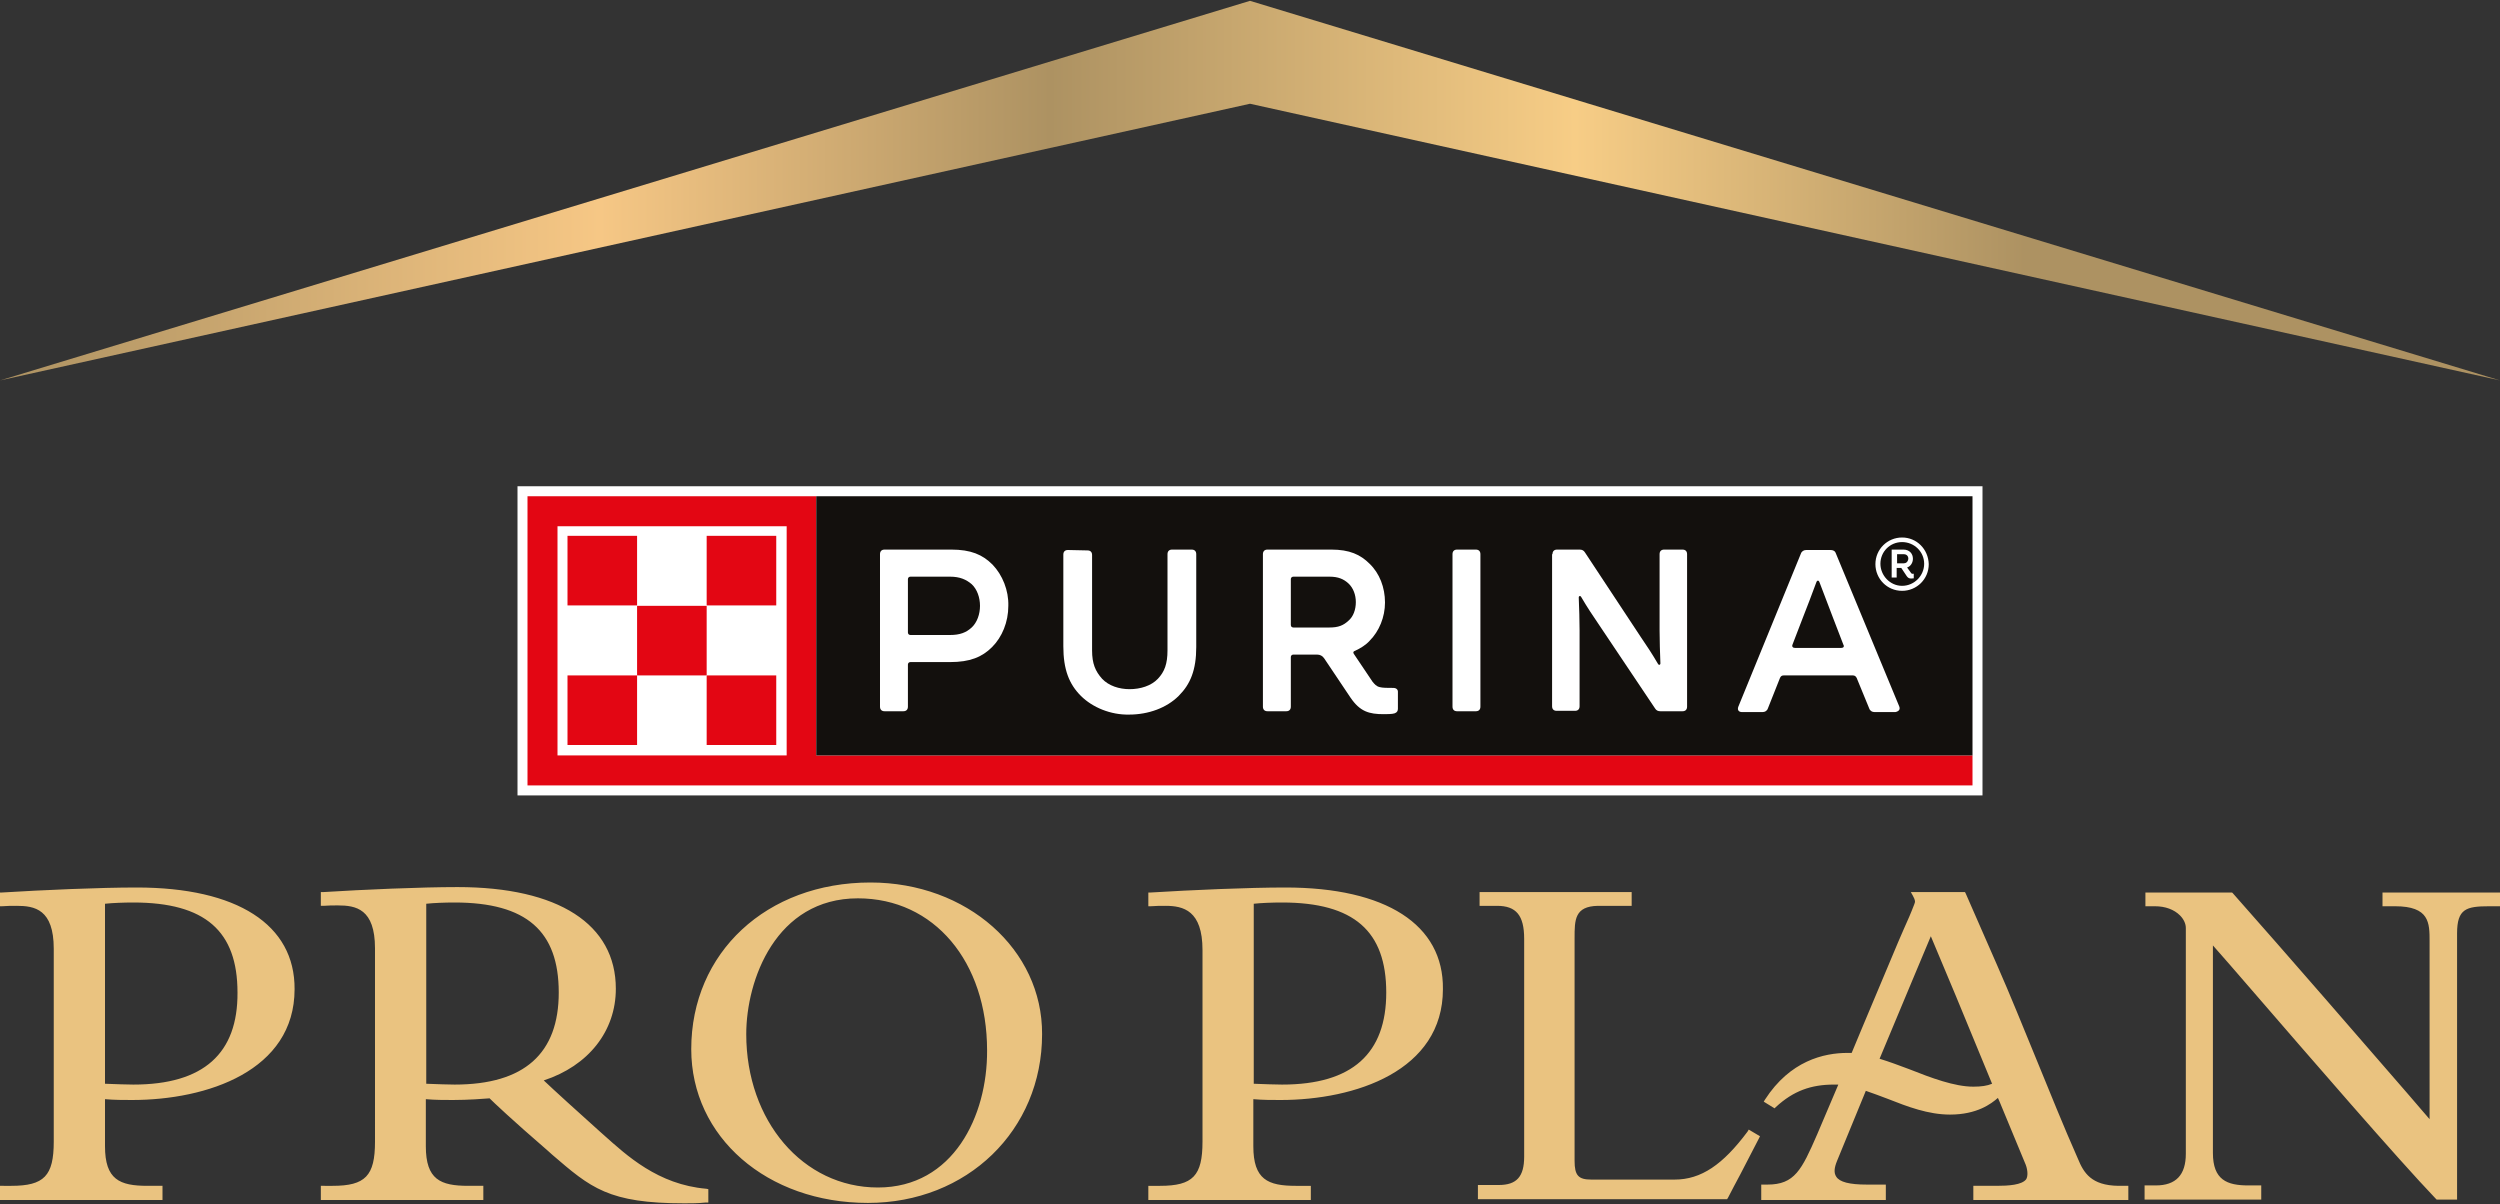
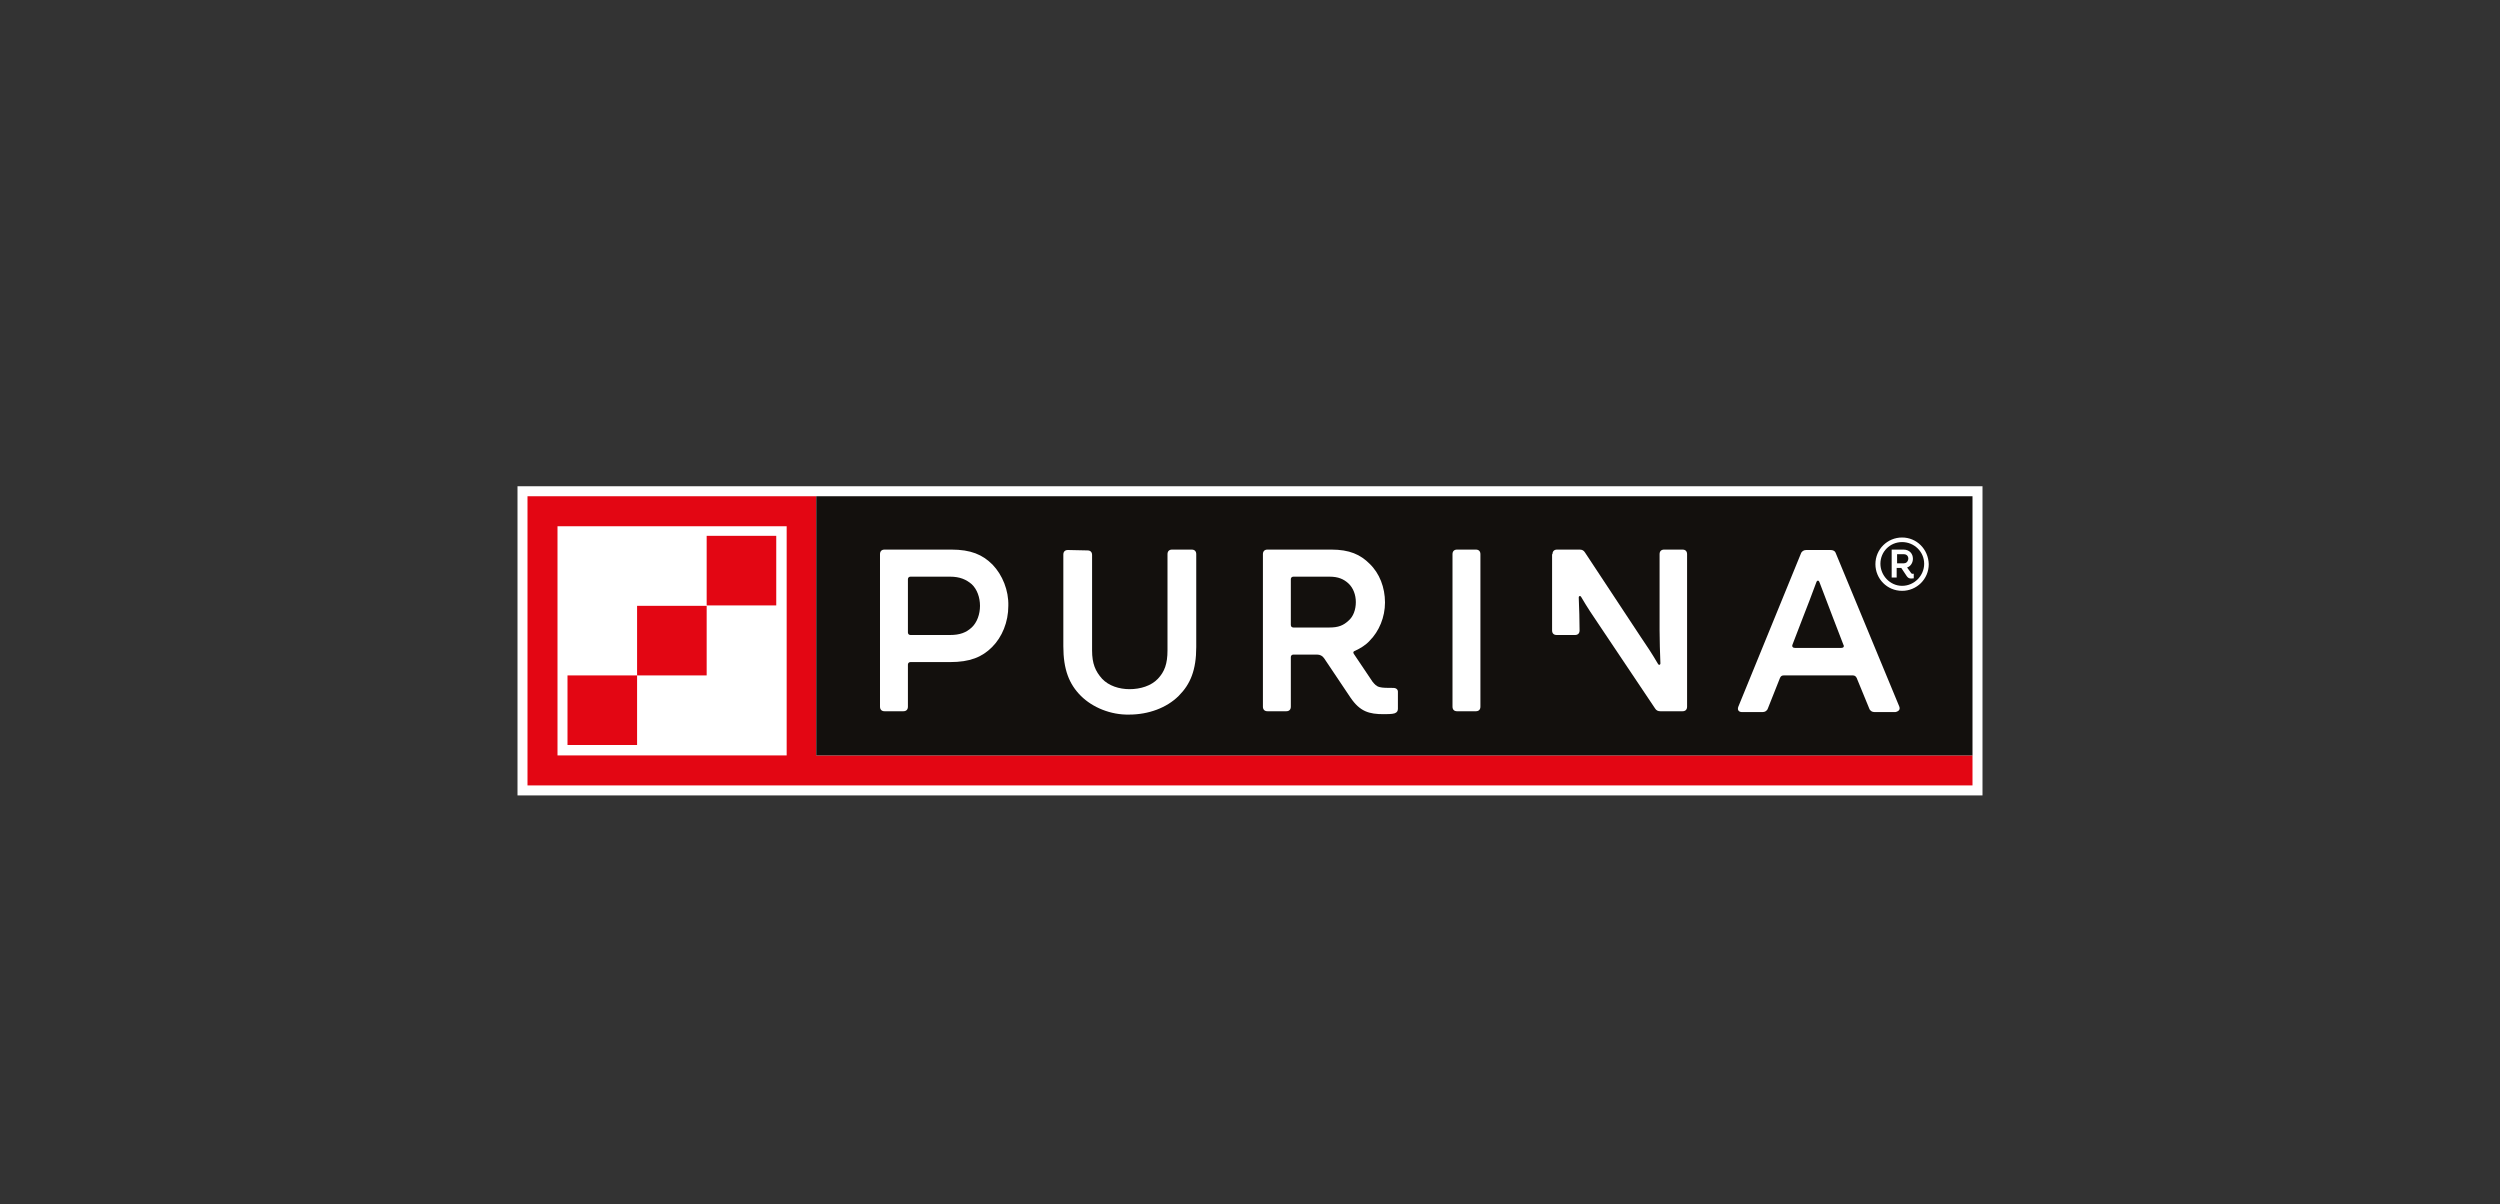
<svg xmlns="http://www.w3.org/2000/svg" id="Capa_1" x="0px" y="0px" viewBox="0 0 600 289" style="enable-background:new 0 0 600 289;" xml:space="preserve">
  <rect x="0" y="0" width="600" height="289" fill="#333333" stroke="none" />
  <style type="text/css">	.st0{fill:#EAC380;}	.st1{fill:url(#SVGID_1_);}	.st2{fill:#FFFFFF;}	.st3{fill:#E30613;}	.st4{fill:#13100D;}</style>
  <g>
-     <path class="st0" d="M571.8,214.2v3.3h3c8.3,0,8.3,4,8.3,8.4c0,12.7,0,36.4,0,42.7c-1-1.2-2.8-3.2-4.9-5.7  c-9.7-11.2-29.8-34.4-42.3-48.5l-0.2-0.2h-20.8l0,3.3h2.3c2.5,0,4.6,0.8,6,2.2c0.9,0.9,1.4,2,1.4,3c0,14.5,0,28.5,0,42.7v11.5  c0,5.1-2.4,7.6-7.2,7.6h-2.7v3.4h28v-3.4h-3.1c-5.1,0-8.5-1.3-8.5-7.8c0-14.5,0-42.8,0-49.8c1.8,2,5.6,6.4,10.1,11.6  c12.8,14.8,34.3,39.7,43.4,49.2l0.2,0.2h4.9l0-63.9c0-5.9,2.2-6.5,7.7-6.5h2.8v-3.3H571.8z M419.4,271.6  c-5.9,7.9-11.1,11.5-17.5,11.5h-20c-3.1,0-4-1-4-4.5l0-53.5c0-4.3,0-7.6,5.6-7.7c1.9,0,3.9,0,5.8,0h2.3v-3.3h-36.5v3.3l4.2,0  c4.6,0,6.5,2.3,6.5,7.9c0,13.1,0,26.6,0,39.7v12.6c0,4.8-1.8,6.8-6.1,6.8l-5,0v3.4h59.8l0.2-0.3c0.9-1.7,1.9-3.7,3-5.7  c1.5-2.9,3.1-6,4.4-8.5l0.3-0.6l-2.7-1.6L419.4,271.6z M169.5,285.3c-11.6-1-19.1-8-24.6-12.9l-0.9-0.8  c-4.7-4.2-11.3-10.2-13.5-12.3c10.7-3.5,17.3-11.8,17.3-22c0-15.5-13.8-24.4-38-24.4c-8.9,0-22.6,0.6-32.2,1.2l-0.6,0v3.3l0.6,0  c1.3-0.1,2.2-0.1,3.5-0.1c4.3,0,8.9,0.8,8.9,10.3V274c0,8.2-2.3,10.6-10.2,10.6H77v3.4h39v-3.4h-3.6c-6.7,0-10.2-1.5-10.2-9.5  v-11.3c2.2,0.2,4.5,0.2,6.5,0.2c3.6,0,7.7-0.3,8.8-0.4c0.9,0.9,5.2,5,14,12.6l1,0.9c9.3,8,13.5,11.7,31.8,11.7c1.6,0,3.2,0,5.1-0.2  l0.6,0l0-3.2L169.5,285.3z M109.1,260.3c-1.4,0-4.2-0.1-6.8-0.2v-43.2c1.8-0.2,4.5-0.3,6.8-0.3c17.3,0,25,6.9,25,21.6  C134.1,252.8,125.9,260.3,109.1,260.3z M32.8,213c-8.9,0-22.6,0.6-32.3,1.2l-0.6,0v3.3l0.6,0c1.3-0.1,2.2-0.1,3.5-0.1  c4.3,0,8.9,0.8,8.9,10.3V274c0,8.2-2.3,10.6-10.2,10.6H0v3.4h39v-3.4h-3.6c-6.7,0-10.2-1.5-10.2-9.5v-11.3c2.2,0.2,4.5,0.2,6.5,0.2  c18,0,39-7,39-26.6C70.8,221.9,56.9,213,32.8,213z M32,260.3c-1.4,0-4.2-0.1-6.8-0.2v-43.2c1.8-0.2,4.6-0.3,6.8-0.3  c17.3,0,25,6.9,25,21.6C57.1,252.8,48.9,260.3,32,260.3z M308.5,213c-8.9,0-22.6,0.6-32.3,1.2l-0.6,0v3.3l0.6,0  c1.3-0.1,2.2-0.1,3.5-0.1c4.3,0,8.9,1.1,8.9,10.6v46c0,8.2-2.3,10.6-10.2,10.6h-2.8v3.4h39v-3.4h-3.6c-6.7,0-10.2-1.5-10.2-9.5  v-11.3c2.2,0.2,4.5,0.2,6.5,0.2c18,0,39-7,39-26.6C346.5,221.9,332.6,213,308.5,213z M307.7,260.3c-1.4,0-4.2-0.1-6.8-0.2v-43.2  c1.8-0.2,4.5-0.3,6.8-0.3c17.3,0,25,6.9,25,21.6C332.7,252.8,324.6,260.3,307.7,260.3z M208.9,211.8c-24.9,0-43,16.8-43,40  c0,21.1,18.2,36.9,42.4,36.9c23.8,0,41.8-17.4,41.8-40.5C250.2,227.9,232.1,211.8,208.9,211.8z M210.7,285c-18,0-31.6-16-31.6-36.8  c0-13,7.1-32.6,26.8-32.6c18.3,0,31,15.2,31,36.5C237,267.8,228.8,285,210.7,285z M498.7,278.1c-3.5-7.9-6.7-15.9-9.9-23.7  c-3.1-7.5-6.2-15.3-9.6-23c-2.5-5.8-4.9-11.1-7.4-16.9l-0.2-0.4h-13l0.5,0.9c0.6,1.1,0.6,1.4,0.3,2.1c-0.8,2.1-1.6,3.9-2.5,5.9  c-0.4,1-0.9,2-1.3,3c-2.9,6.9-5.8,13.8-8.7,20.7l-2.5,6c-0.3,0-0.7,0-1,0c-5.7,0-13.8,1.9-19.8,11.2l-0.3,0.5l2.6,1.6l0.3-0.3  c4.2-3.9,8.5-5.4,13.9-5.4c0.3,0,0.7,0,1.1,0c-1.7,4-3.4,8-5.1,12c-3.7,8.5-5.4,12-11.9,12h-1.5v3.7h29.9v-3.7h-4.6  c-4.1,0-6.5-0.6-7.3-1.9c-0.6-0.9-0.5-2.1,0.2-3.8c0.6-1.4,3.4-8.3,6.9-16.8c1.7,0.6,3.4,1.2,5.2,1.9c4.8,1.9,9.8,3.8,15,3.8  c6.5,0,9.9-2.6,11.5-4l0.4,0.9c3.2,7.7,5.7,13.8,6.3,15.2c0.5,1.4,0.5,2.7,0.1,3.4c-1,1.4-4.3,1.6-7.1,1.6h-5.6v3.4h37.2v-3.4h-2.4  C501.9,284.5,500.1,281.5,498.7,278.1z M473.6,260.8c-4.5,0-10.1-2.1-15.4-4.2c-2.4-0.9-4.8-1.8-7.1-2.5  c5.8-13.8,10.2-24.5,12.3-29.4c2.6,6.1,8.6,20.5,14.7,35.4C476.9,260.6,475.5,260.8,473.6,260.8z" />
    <linearGradient id="SVGID_1_" gradientUnits="userSpaceOnUse" x1="0" y1="45.746" x2="600" y2="45.746">
      <stop offset="0" style="stop-color:#AD9262" />
      <stop offset="0.24" style="stop-color:#F6C785" />
      <stop offset="0.42" style="stop-color:#AD9262" />
      <stop offset="0.63" style="stop-color:#F7CD86" />
      <stop offset="0.81" style="stop-color:#AD9262" />
    </linearGradient>
-     <polygon class="st1" points="0,91.3 300,24.9 600,91.3 300,0.2  " />
    <rect x="124.2" y="116.7" class="st2" width="351.6" height="74.2" />
    <g>
      <path class="st3" d="M195.9,181.3v-62.2h-69.3v69.4h346.8v-7.2H195.9z M188.8,181.3h-55v-55h55V181.3z" />
      <g>
-         <rect x="136.2" y="128.6" class="st3" width="16.7" height="16.7" />
        <rect x="136.2" y="162.1" class="st3" width="16.7" height="16.7" />
        <rect x="152.9" y="145.4" class="st3" width="16.7" height="16.7" />
        <rect x="169.6" y="128.6" class="st3" width="16.7" height="16.7" />
-         <rect x="169.6" y="162.1" class="st3" width="16.7" height="16.7" />
      </g>
      <rect x="195.9" y="119.1" class="st4" width="277.5" height="62.2" />
      <g>
-         <path class="st2" d="M372.6,133c0-0.7,0.4-1.1,1.1-1.1h5.4c0.6,0,1,0.2,1.3,0.7l13.4,20.3c1.3,1.9,2.7,4,4.1,6.4    c0.2,0.4,0.6,0.3,0.6-0.1c-0.1-2.3-0.2-5.7-0.2-7.9V133c0-0.7,0.4-1.1,1.1-1.1h4.4c0.7,0,1.1,0.4,1.1,1.1v36.6    c0,0.7-0.4,1.1-1.1,1.1h-5.3c-0.6,0-1-0.2-1.3-0.7l-13.6-20.3c-1.3-1.9-2.7-4-4.1-6.4c-0.2-0.4-0.6-0.3-0.6,0.1    c0.1,2.3,0.2,5.7,0.2,7.9v18.2c0,0.7-0.4,1.1-1.1,1.1h-4.4c-0.7,0-1.1-0.4-1.1-1.1V133z" />
+         <path class="st2" d="M372.6,133c0-0.7,0.4-1.1,1.1-1.1h5.4c0.6,0,1,0.2,1.3,0.7l13.4,20.3c1.3,1.9,2.7,4,4.1,6.4    c0.2,0.4,0.6,0.3,0.6-0.1c-0.1-2.3-0.2-5.7-0.2-7.9V133c0-0.7,0.4-1.1,1.1-1.1h4.4c0.7,0,1.1,0.4,1.1,1.1v36.6    c0,0.7-0.4,1.1-1.1,1.1h-5.3c-0.6,0-1-0.2-1.3-0.7l-13.6-20.3c-1.3-1.9-2.7-4-4.1-6.4c-0.2-0.4-0.6-0.3-0.6,0.1    c0.1,2.3,0.2,5.7,0.2,7.9c0,0.7-0.4,1.1-1.1,1.1h-4.4c-0.7,0-1.1-0.4-1.1-1.1V133z" />
        <path class="st2" d="M348.6,133c0-0.7,0.4-1.1,1.1-1.1h4.5c0.7,0,1.1,0.4,1.1,1.1v36.6c0,0.7-0.4,1.1-1.1,1.1h-4.5    c-0.7,0-1.1-0.4-1.1-1.1V133z" />
        <path class="st2" d="M334.4,165.1c-1.4,0-2.6,0-3.3-0.2c-0.8-0.2-1.2-0.7-1.7-1.3l-4.5-6.7c-0.2-0.3-0.1-0.6,0.3-0.7    c1.3-0.6,2.6-1.4,3.5-2.4c2.3-2.3,3.7-5.7,3.7-9.2c0-3.6-1.3-7-3.7-9.3c-2.2-2.2-4.8-3.4-9.2-3.4h-15.3c-0.7,0-1.1,0.4-1.1,1.1    v36.6c0,0.7,0.4,1.1,1.1,1.1h4.5c0.7,0,1.1-0.4,1.1-1.1v-11.9c0-0.3,0.2-0.6,0.6-0.6h5.7c0.7,0,1.3,0.3,1.7,0.9l6.3,9.4    c2.3,3.4,4.5,4,8,4c0.6,0,2.1,0,2.6-0.2c0.6-0.2,0.8-0.6,0.8-1.1v-4.1C335.5,165.5,335.1,165.1,334.4,165.1z M323.6,149    c-1.2,1.1-2.4,1.6-4.5,1.6h-8.7c-0.3,0-0.6-0.2-0.6-0.6V139c0-0.3,0.2-0.6,0.6-0.6h8.7c2.1,0,3.4,0.6,4.5,1.6    c1.2,1.1,1.8,2.8,1.8,4.5C325.4,146.3,324.8,148,323.6,149z" />
        <path class="st2" d="M259.4,167c-2.8-2.8-4.2-6.3-4.2-11.9v-22c0-0.7,0.4-1.1,1.1-1.1l4.7,0.1c0.7,0,1.1,0.4,1.1,1.1v22.9    c0,3.2,0.8,5,2.4,6.8c1.6,1.7,4.1,2.5,6.6,2.5c2.6,0,5.2-0.8,6.8-2.5c1.6-1.7,2.3-3.6,2.3-6.8V133c0-0.7,0.4-1.1,1.1-1.1h4.7    c0.7,0,1.1,0.4,1.1,1.1v22.3c0,5.5-1.4,8.9-4.2,11.7c-2.9,2.9-7.3,4.5-11.9,4.5C266.6,171.6,262.2,169.8,259.4,167" />
        <path class="st2" d="M238.2,135.5c-2.4-2.4-5.2-3.6-9.9-3.6h-16c-0.7,0-1.1,0.4-1.1,1.1v36.6c0,0.7,0.4,1.1,1.1,1.1h4.5    c0.7,0,1.1-0.4,1.1-1.1v-10.1c0-0.3,0.2-0.6,0.6-0.6h9.5c4.8,0,7.7-1.2,10.1-3.6c2.4-2.4,3.9-6,3.9-9.9    C242.1,141.7,240.6,138,238.2,135.5z M233.2,150.6c-1.3,1.2-2.8,1.8-5.2,1.8h-9.5c-0.3,0-0.6-0.2-0.6-0.6V139    c0-0.3,0.2-0.6,0.6-0.6h9.5c2.4,0,3.9,0.7,5.2,1.8c1.3,1.2,2,3.2,2,5.2C235.2,147.4,234.5,149.4,233.2,150.6z" />
        <path class="st2" d="M455.8,169.5l-15.2-36.7c-0.2-0.6-0.7-0.8-1.3-0.8h-5.8c-0.6,0-1.1,0.3-1.3,0.9l-15,36.7    c-0.3,0.8,0.1,1.3,0.9,1.3h4.9c0.6,0,1.1-0.3,1.3-0.9l2.9-7.3c0.2-0.4,0.4-0.6,0.9-0.6h16.6c0.4,0,0.7,0.2,0.9,0.6l3,7.3    c0.2,0.6,0.7,0.9,1.3,0.9h5C455.8,170.7,456.1,170.2,455.8,169.5z M441.9,155.5h-11.1c-0.5,0-0.8-0.3-0.6-0.8l2.5-6.5    c1.1-2.8,2.1-5.4,3.2-8.4c0.2-0.6,0.6-0.6,0.8,0c1.1,2.9,2.1,5.5,3.2,8.4l2.5,6.5C442.7,155.2,442.4,155.5,441.9,155.5z" />
      </g>
      <g>
        <path class="st2" d="M456.5,129c-3.5,0-6.4,2.8-6.4,6.4c0,3.5,2.8,6.4,6.4,6.4c3.5,0,6.4-2.8,6.4-6.4    C462.8,131.8,460,129,456.5,129z M456.5,140.6c-2.9,0-5.2-2.5-5.2-5.3c0-2.9,2.3-5.2,5.2-5.2c2.9,0,5.3,2.3,5.3,5.2    C461.8,138.2,459.4,140.6,456.5,140.6z" />
        <path class="st2" d="M458.5,137.3l-0.8-1.1c0.9-0.3,1.4-1.2,1.4-2.1c0-1.2-0.8-2.2-2.3-2.2h-2.8v6.7h1.2v-2.3h1.1l1.2,1.8    c0.5,0.8,0.9,0.8,1.8,0.7v-1.1C458.9,137.7,458.8,137.8,458.5,137.3z M456.9,135.2h-1.6V133h1.6c0.5,0,1.1,0.3,1.1,1.1    C457.9,134.9,457.4,135.2,456.9,135.2z" />
      </g>
    </g>
  </g>
</svg>